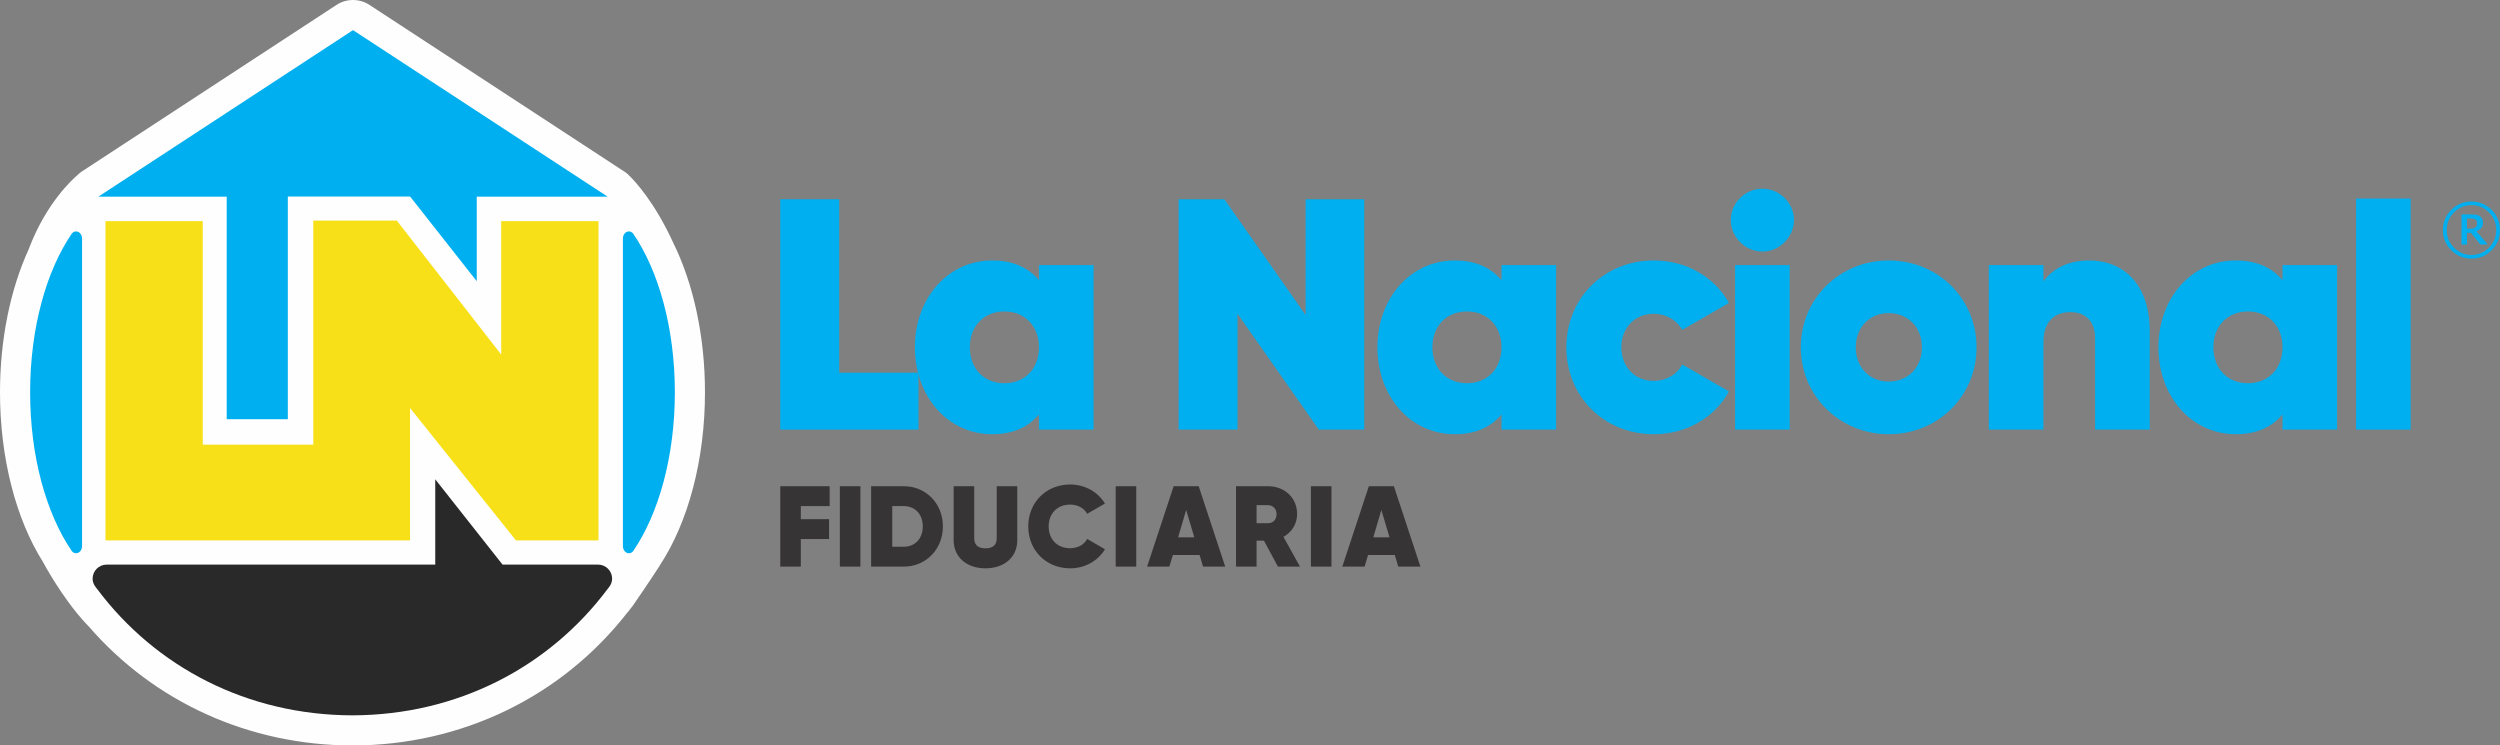
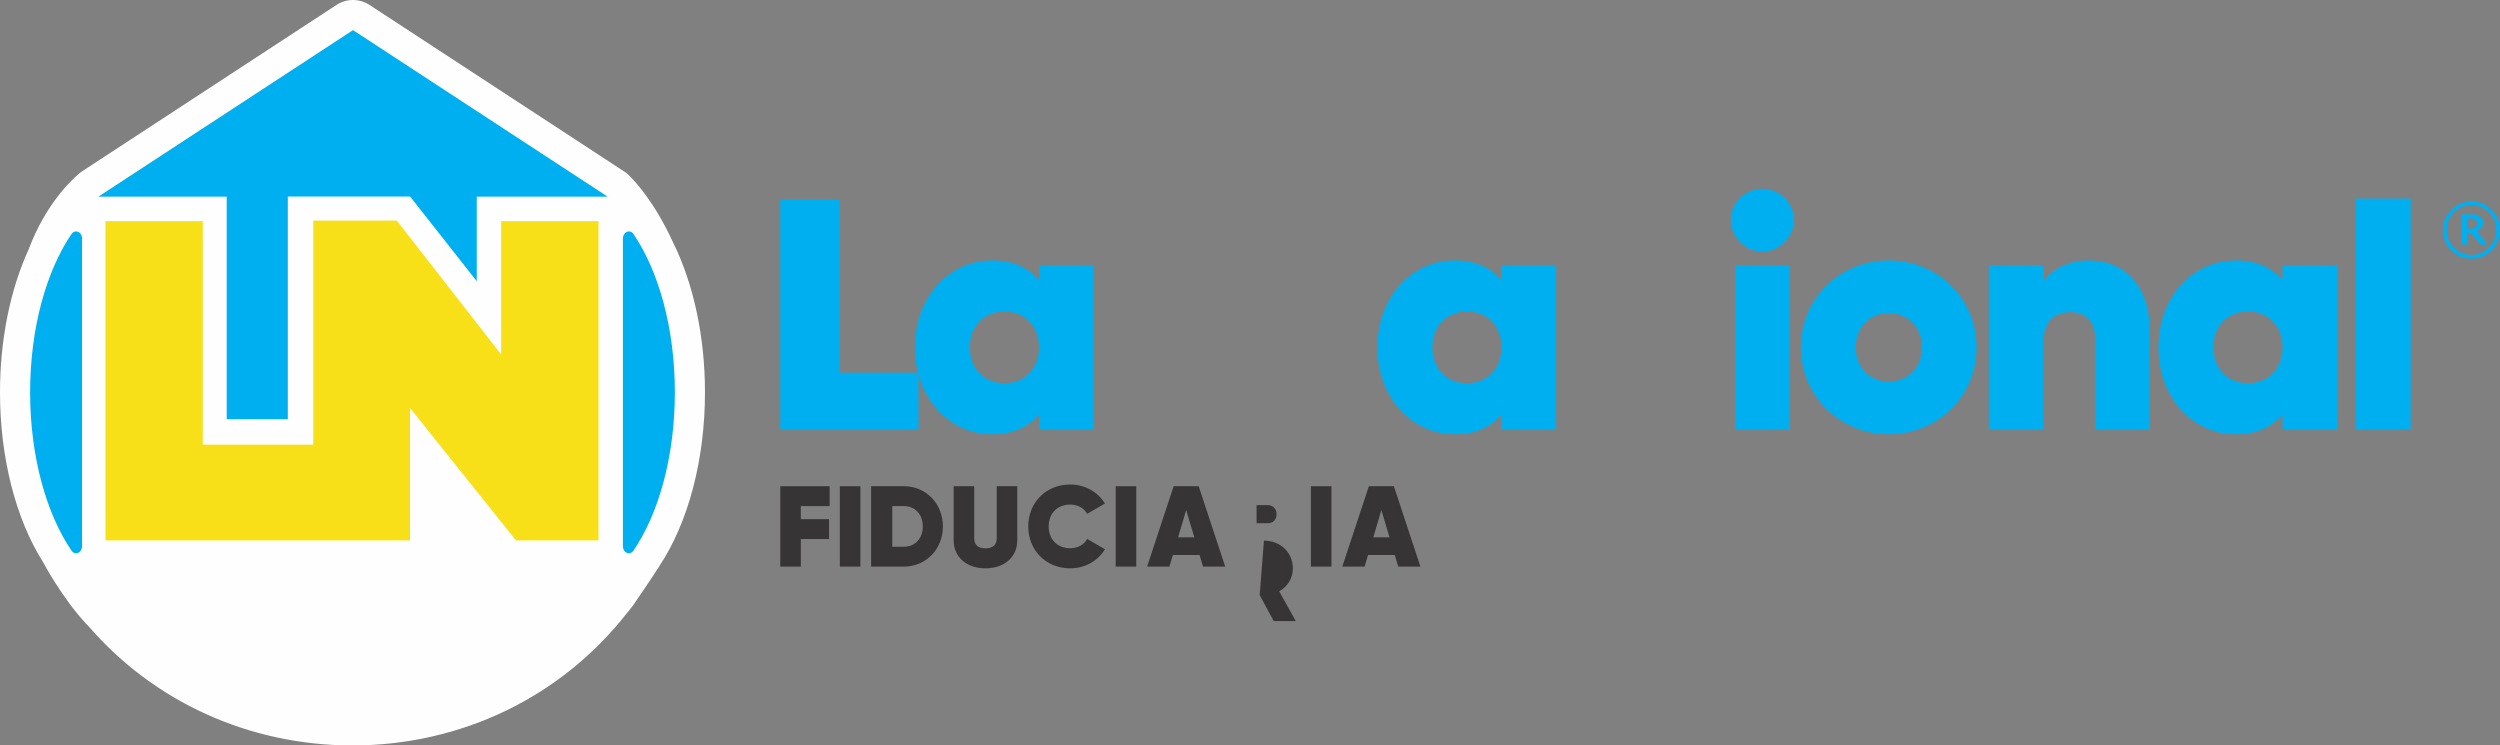
<svg xmlns="http://www.w3.org/2000/svg" xml:space="preserve" width="100%" height="100%" version="1.1" style="shape-rendering:geometricPrecision; text-rendering:geometricPrecision; image-rendering:optimizeQuality; fill-rule:evenodd; clip-rule:evenodd" viewBox="0 0 4756.04 1418.2">
  <rect x="0" y="0" width="4756.04" height="1418.2" fill="#808080" stroke="none" />
  <defs>
    <style type="text/css">
   
    .fil1 {fill:#FEFEFE;fill-rule:nonzero}
    .fil4 {fill:#373435;fill-rule:nonzero}
    .fil3 {fill:#292929;fill-rule:nonzero}
    .fil0 {fill:#00AFEF;fill-rule:nonzero}
    .fil2 {fill:#F7E017;fill-rule:nonzero}
   
  </style>
  </defs>
  <g id="__x0023_Layer_x0020_1">
    <g id="_777040272320">
      <polygon class="fil0" points="1747.34,708.99 1747.34,817.31 1484.39,817.31 1484.39,379.05 1596.47,379.05 1596.47,708.99 " />
      <path class="fil0" d="M2080.44 504.26l0 313.04 -103.92 0 0 -28.79c-20.04,23.78 -48.85,37.54 -88.91,37.54 -83.89,0 -147.13,-71.36 -147.13,-165.29 0,-93.9 63.24,-165.29 147.13,-165.29 40.07,0 68.88,13.78 88.91,37.59l0 -28.81 103.92 0zm-103.92 156.51l0 0c0,-40.68 -26.92,-68.23 -65.74,-68.23 -38.83,0 -65.74,27.55 -65.74,68.23 0,40.7 26.92,68.25 65.74,68.25 38.83,0 65.74,-27.55 65.74,-68.25z" />
-       <polygon class="fil0" points="2595.34,379.05 2595.34,817.31 2508.94,817.31 2354.29,596.93 2354.29,817.31 2242.22,817.31 2242.22,379.05 2329.24,379.05 2483.9,599.43 2483.9,379.05 " />
      <path class="fil0" d="M2960.41 504.26l0 313.04 -103.92 0 0 -28.79c-20.04,23.78 -48.85,37.54 -88.92,37.54 -83.88,0 -147.12,-71.36 -147.12,-165.29 0,-93.9 63.24,-165.29 147.12,-165.29 40.07,0 68.88,13.78 88.92,37.59l0 -28.81 103.92 0zm-103.92 156.51l0 0c0,-40.68 -26.94,-68.23 -65.74,-68.23 -38.81,0 -65.74,27.55 -65.74,68.23 0,40.7 26.94,68.25 65.74,68.25 38.81,0 65.74,-27.55 65.74,-68.25z" />
-       <path class="fil0" d="M2979.87 660.78c0,-93.27 71.36,-165.29 166.53,-165.29 62,0 115.83,31.94 142.77,80.77l-88.91 51.35c-10.02,-18.16 -30.05,-30.69 -54.46,-30.69 -35.06,0 -61.37,26.31 -61.37,63.85 0,37.59 26.3,63.87 61.37,63.87 24.41,0 45.08,-12.52 54.46,-31.29l88.91 51.33c-26.94,49.46 -80.77,81.38 -142.77,81.38 -95.17,0 -166.53,-72 -166.53,-165.29z" />
      <path class="fil0" d="M3292.66 418.48c0,-32.56 27.55,-59.47 60.1,-59.47 32.56,0 60.11,26.92 60.11,59.47 0,32.56 -27.55,60.11 -60.11,60.11 -32.56,0 -60.1,-27.55 -60.1,-60.11zm8.14 85.78l0 0 103.94 0 0 313.04 -103.94 0 0 -313.04z" />
      <path class="fil0" d="M3425.89 660.78c0,-93.27 74.5,-165.29 167.16,-165.29 93.3,0 167.18,72.02 167.18,165.29 0,93.29 -73.89,165.29 -167.18,165.29 -92.03,0 -167.16,-72 -167.16,-165.29zm230.4 0l0 0c0,-38.81 -26.91,-65.11 -63.24,-65.11 -35.69,0 -62.61,26.31 -62.61,65.11 0,38.83 26.92,65.11 62.61,65.11 36.33,0 63.24,-26.29 63.24,-65.11z" />
      <path class="fil0" d="M4089.7 630.11l0 187.19 -103.94 0 0 -174.04c0,-33.82 -20.04,-49.48 -46.95,-49.48 -31.93,0 -51.33,19.42 -51.33,56.97l0 166.55 -103.94 0 0 -313.04 103.94 0 0 31.3c17.51,-25.04 48.2,-40.07 87.02,-40.07 64.48,0 115.2,44.47 115.2,134.63z" />
      <path class="fil0" d="M4446.2 504.26l0 313.04 -103.92 0 0 -28.79c-20.04,23.78 -48.85,37.54 -88.92,37.54 -83.89,0 -147.13,-71.36 -147.13,-165.29 0,-93.9 63.24,-165.29 147.13,-165.29 40.07,0 68.88,13.78 88.92,37.59l0 -28.81 103.92 0zm-103.92 156.51l0 0c0,-40.68 -26.94,-68.23 -65.75,-68.23 -38.81,0 -65.74,27.55 -65.74,68.23 0,40.7 26.94,68.25 65.74,68.25 38.81,0 65.75,-27.55 65.75,-68.25z" />
      <polygon class="fil0" points="4482.2,377.72 4586.12,377.72 4586.12,817.31 4482.2,817.31 " />
    </g>
    <g id="_777040284448">
      <path class="fil0" d="M4756.04 437.63c0,14.98 -5.31,27.79 -15.92,38.4 -10.61,10.61 -23.41,15.92 -38.4,15.92 -14.98,0 -27.79,-5.31 -38.4,-15.92 -10.61,-10.61 -15.92,-23.42 -15.92,-38.4 0,-14.98 5.31,-27.77 15.92,-38.38 10.61,-10.59 23.41,-15.88 38.4,-15.88 14.99,0 27.8,5.29 38.4,15.88 10.61,10.61 15.92,23.39 15.92,38.38zm-7.23 0l0 0c0,-13.11 -4.6,-24.27 -13.78,-33.51 -9.18,-9.22 -20.28,-13.85 -33.25,-13.85 -12.97,0 -24.07,4.62 -33.25,13.85 -9.19,9.24 -13.78,20.4 -13.78,33.51 0,13.09 4.6,24.27 13.78,33.54 9.18,9.24 20.28,13.86 33.25,13.86 12.97,0 24.07,-4.62 33.25,-13.86 9.19,-9.26 13.78,-20.44 13.78,-33.54zm-15.88 27.63l0 0 -14.26 0 -17.77 -22.3 -7.72 0 0 22.3 -10.37 0 0 -57.46 17.51 0c3.93,0 7.04,0.14 9.32,0.44 2.28,0.29 4.6,1.1 6.94,2.44 2.5,1.43 4.33,3.13 5.46,5.15 1.14,2 1.71,4.58 1.71,7.72 0,4.2 -1.16,7.62 -3.5,10.3 -2.32,2.67 -5.33,4.76 -9.06,6.27l21.73 25.13zm-20.61 -41.01l0 0c0,-1.55 -0.24,-2.89 -0.75,-4.01 -0.49,-1.14 -1.39,-2.09 -2.63,-2.89 -1.06,-0.67 -2.22,-1.12 -3.52,-1.36 -1.3,-0.22 -2.97,-0.35 -5.03,-0.35l-7.2 0 0 19.4 6.15 0c2.02,0 3.89,-0.18 5.64,-0.59 1.77,-0.39 3.2,-1.08 4.28,-2.04 1.1,-0.96 1.87,-2.07 2.36,-3.34 0.47,-1.24 0.71,-2.85 0.71,-4.83z" />
    </g>
    <g id="_777040269376">
      <path class="fil1" d="M1254.49 1076.68c55.09,-82.85 86.67,-202.83 86.67,-330.28 0,-105.8 -21.74,-206.49 -60.64,-285.05 -35.11,-76.69 -72.53,-116.55 -82.89,-126.68 -3.94,-4.13 -8.41,-7.75 -13.43,-10.56l-481.28 -314.76c-19.06,-12.46 -43.68,-12.46 -62.74,0l-484.41 316.81c-3.22,2.11 -6.07,4.59 -8.73,7.22 -9.41,8.01 -58.69,52.76 -91.41,138.02 -0.41,1.07 -0.74,2 -1.11,2.98 -35.02,76.53 -54.52,171.95 -54.52,272.02 0,123.72 29.77,240.39 81.9,322.91l0 0.04c0,0 35.63,67.54 82.15,117.49 1.49,1.6 2.87,2.97 4.19,4.24 124.82,144.37 305.16,226.64 502.12,227.13l0.07 0c0.05,0 0.09,0 0.15,0 208.35,-0.52 398.24,-92.79 523.32,-253.36 0.81,-0.87 1.63,-1.75 2.48,-2.84 1.13,-1.45 2.39,-3.1 3.71,-4.88 0.07,-0.09 0.15,-0.18 0.22,-0.28 2.42,-2.83 4,-5.14 4.67,-6.13 0.51,-0.69 1,-1.39 1.48,-2.09l2.55 -3.79c0.11,-0.18 0.2,-0.37 0.31,-0.54 19.3,-27.44 45.32,-67.54 45.32,-67.54 0,0 -0.12,-0.06 -0.15,-0.07z" />
      <g>
        <polygon class="fil0" points="187.14,374.12 431.28,374.12 431.28,797.5 547.54,797.5 547.54,373.88 780.18,373.88 906.98,534.95 906.98,374.12 1155.96,374.12 671.55,57.31 " />
        <polygon class="fil2" points="200.7,420.63 200.7,1028.08 780.06,1028.08 780.06,776.19 981.58,1028.08 1138.53,1028.08 1138.53,420.63 953.48,420.63 953.48,674.46 754.87,419.66 595.98,419.66 595.98,845.94 385.75,845.94 385.75,420.63 " />
        <path class="fil0" d="M144.75 440.24c-3.11,0 -5.91,1.5 -7.96,3.9 -0.07,0.11 -0.15,0.2 -0.22,0.3 -48.22,70.53 -79.26,179.44 -79.26,301.94 0,122.5 31.04,231.41 79.26,301.95 0.07,0.1 0.15,0.2 0.22,0.3 2.06,2.4 4.86,3.9 7.96,3.9 6.29,0 11.38,-6.07 11.38,-13.56l0 -585.17c0,-7.49 -5.09,-13.56 -11.38,-13.56z" />
        <path class="fil0" d="M1196.41 440.24c3.11,0 5.91,1.5 7.96,3.9 0.07,0.11 0.15,0.2 0.22,0.3 48.22,70.53 79.26,179.44 79.26,301.94 0,122.5 -31.04,231.41 -79.26,301.95 -0.07,0.1 -0.15,0.2 -0.22,0.3 -2.06,2.4 -4.86,3.9 -7.96,3.9 -6.29,0 -11.38,-6.07 -11.38,-13.56l0 -585.17c0,-7.49 5.09,-13.56 11.38,-13.56z" />
-         <path class="fil3" d="M1137.83 1074.1l-181.8 0 -128.02 -162.28 0 162.28 -157.59 0 -0.15 0 -467.4 0c-14.75,0 -26.7,12.01 -26.7,26.83 0,4.35 1.27,8.3 3.1,11.93l2.54 3.8c0.94,1.26 1.7,2.61 2.85,3.69 111.25,148.7 285.54,240.04 485.61,240.54l0 0c0.02,0 0.05,-0 0.07,-0 0.02,0 0.05,0 0.07,0l0 -0c200.07,-0.5 374.36,-91.84 485.61,-240.54 1.14,-1.08 1.91,-2.43 2.85,-3.69l2.54 -3.8c1.83,-3.63 3.1,-7.58 3.1,-11.93 0,-14.81 -11.96,-26.83 -26.7,-26.83z" />
      </g>
    </g>
    <g id="_777038483840">
      <polygon class="fil4" points="1523.48,962.78 1523.48,987.69 1577.23,987.69 1577.23,1025.48 1523.48,1025.48 1523.48,1077.92 1484.39,1077.92 1484.39,924.99 1578.32,924.99 1578.32,962.78 " />
      <polygon class="fil4" points="1636.83,924.99 1636.83,1077.92 1597.73,1077.92 1597.73,924.99 " />
      <path class="fil4" d="M1793.79 1001.44c0,43.26 -32.13,76.47 -74.3,76.47l-62.26 0 0 -152.93 62.26 0c42.17,0 74.3,33.2 74.3,76.46zm-38.25 0l0 0c0,-23.38 -15.07,-38.66 -36.05,-38.66l-22.07 0 0 77.34 22.07 0c20.97,0 36.05,-15.3 36.05,-38.68z" />
      <path class="fil4" d="M1814.25 1027.67l0 -102.68 39.1 0 0 98.97c0,10.92 5.48,19.22 21.42,19.22 15.94,0 21.42,-8.3 21.42,-19.22l0 -98.97 39.1 0 0 102.68c0,32.77 -25.34,53.52 -60.52,53.52 -35.18,0 -60.52,-20.75 -60.52,-53.52z" />
      <path class="fil4" d="M1956.16 1001.44c0,-45 33.42,-79.74 79.73,-79.74 27.97,0 52.88,14.2 66.2,36.27l-33.85 19.45c-5.9,-10.93 -18.15,-17.48 -32.35,-17.48 -24.69,0 -40.85,17.04 -40.85,41.5 0,24.47 16.17,41.52 40.85,41.52 14.2,0 26.45,-6.56 32.35,-17.7l33.85 19.67c-13.32,22.06 -38.01,36.26 -66.2,36.26 -46.31,0 -79.73,-34.73 -79.73,-79.74z" />
      <polygon class="fil4" points="2161.61,924.99 2161.61,1077.92 2122.52,1077.92 2122.52,924.99 " />
      <path class="fil4" d="M2282.12 1055.85l-50.9 0 -6.55 22.07 -42.39 0 50.48 -152.93 47.63 0 50.46 152.93 -42.15 0 -6.57 -22.07zm-10.04 -33.64l0 0 -15.52 -52 -15.3 52 30.81 0z" />
-       <path class="fil4" d="M2404.52 1028.54l-13.98 0 0 49.37 -39.1 0 0 -152.93 61.17 0c31.03,0 55.06,22.06 55.06,52.87 0,18.78 -10.27,34.74 -26,43.48l31.46 56.59 -41.95 0 -26.65 -49.37zm-13.98 -33.21l0 0 21.64 0c9.6,0.21 16.39,-6.78 16.39,-17.04 0,-10.05 -6.78,-17.26 -16.39,-17.26l-21.64 0 0 34.3z" />
+       <path class="fil4" d="M2404.52 1028.54c31.03,0 55.06,22.06 55.06,52.87 0,18.78 -10.27,34.74 -26,43.48l31.46 56.59 -41.95 0 -26.65 -49.37zm-13.98 -33.21l0 0 21.64 0c9.6,0.21 16.39,-6.78 16.39,-17.04 0,-10.05 -6.78,-17.26 -16.39,-17.26l-21.64 0 0 34.3z" />
      <polygon class="fil4" points="2532.97,924.99 2532.97,1077.92 2493.87,1077.92 2493.87,924.99 " />
      <path class="fil4" d="M2653.48 1055.85l-50.9 0 -6.55 22.07 -42.39 0 50.47 -152.93 47.63 0 50.46 152.93 -42.15 0 -6.57 -22.07zm-10.04 -33.64l0 0 -15.52 -52 -15.3 52 30.81 0z" />
    </g>
  </g>
</svg>